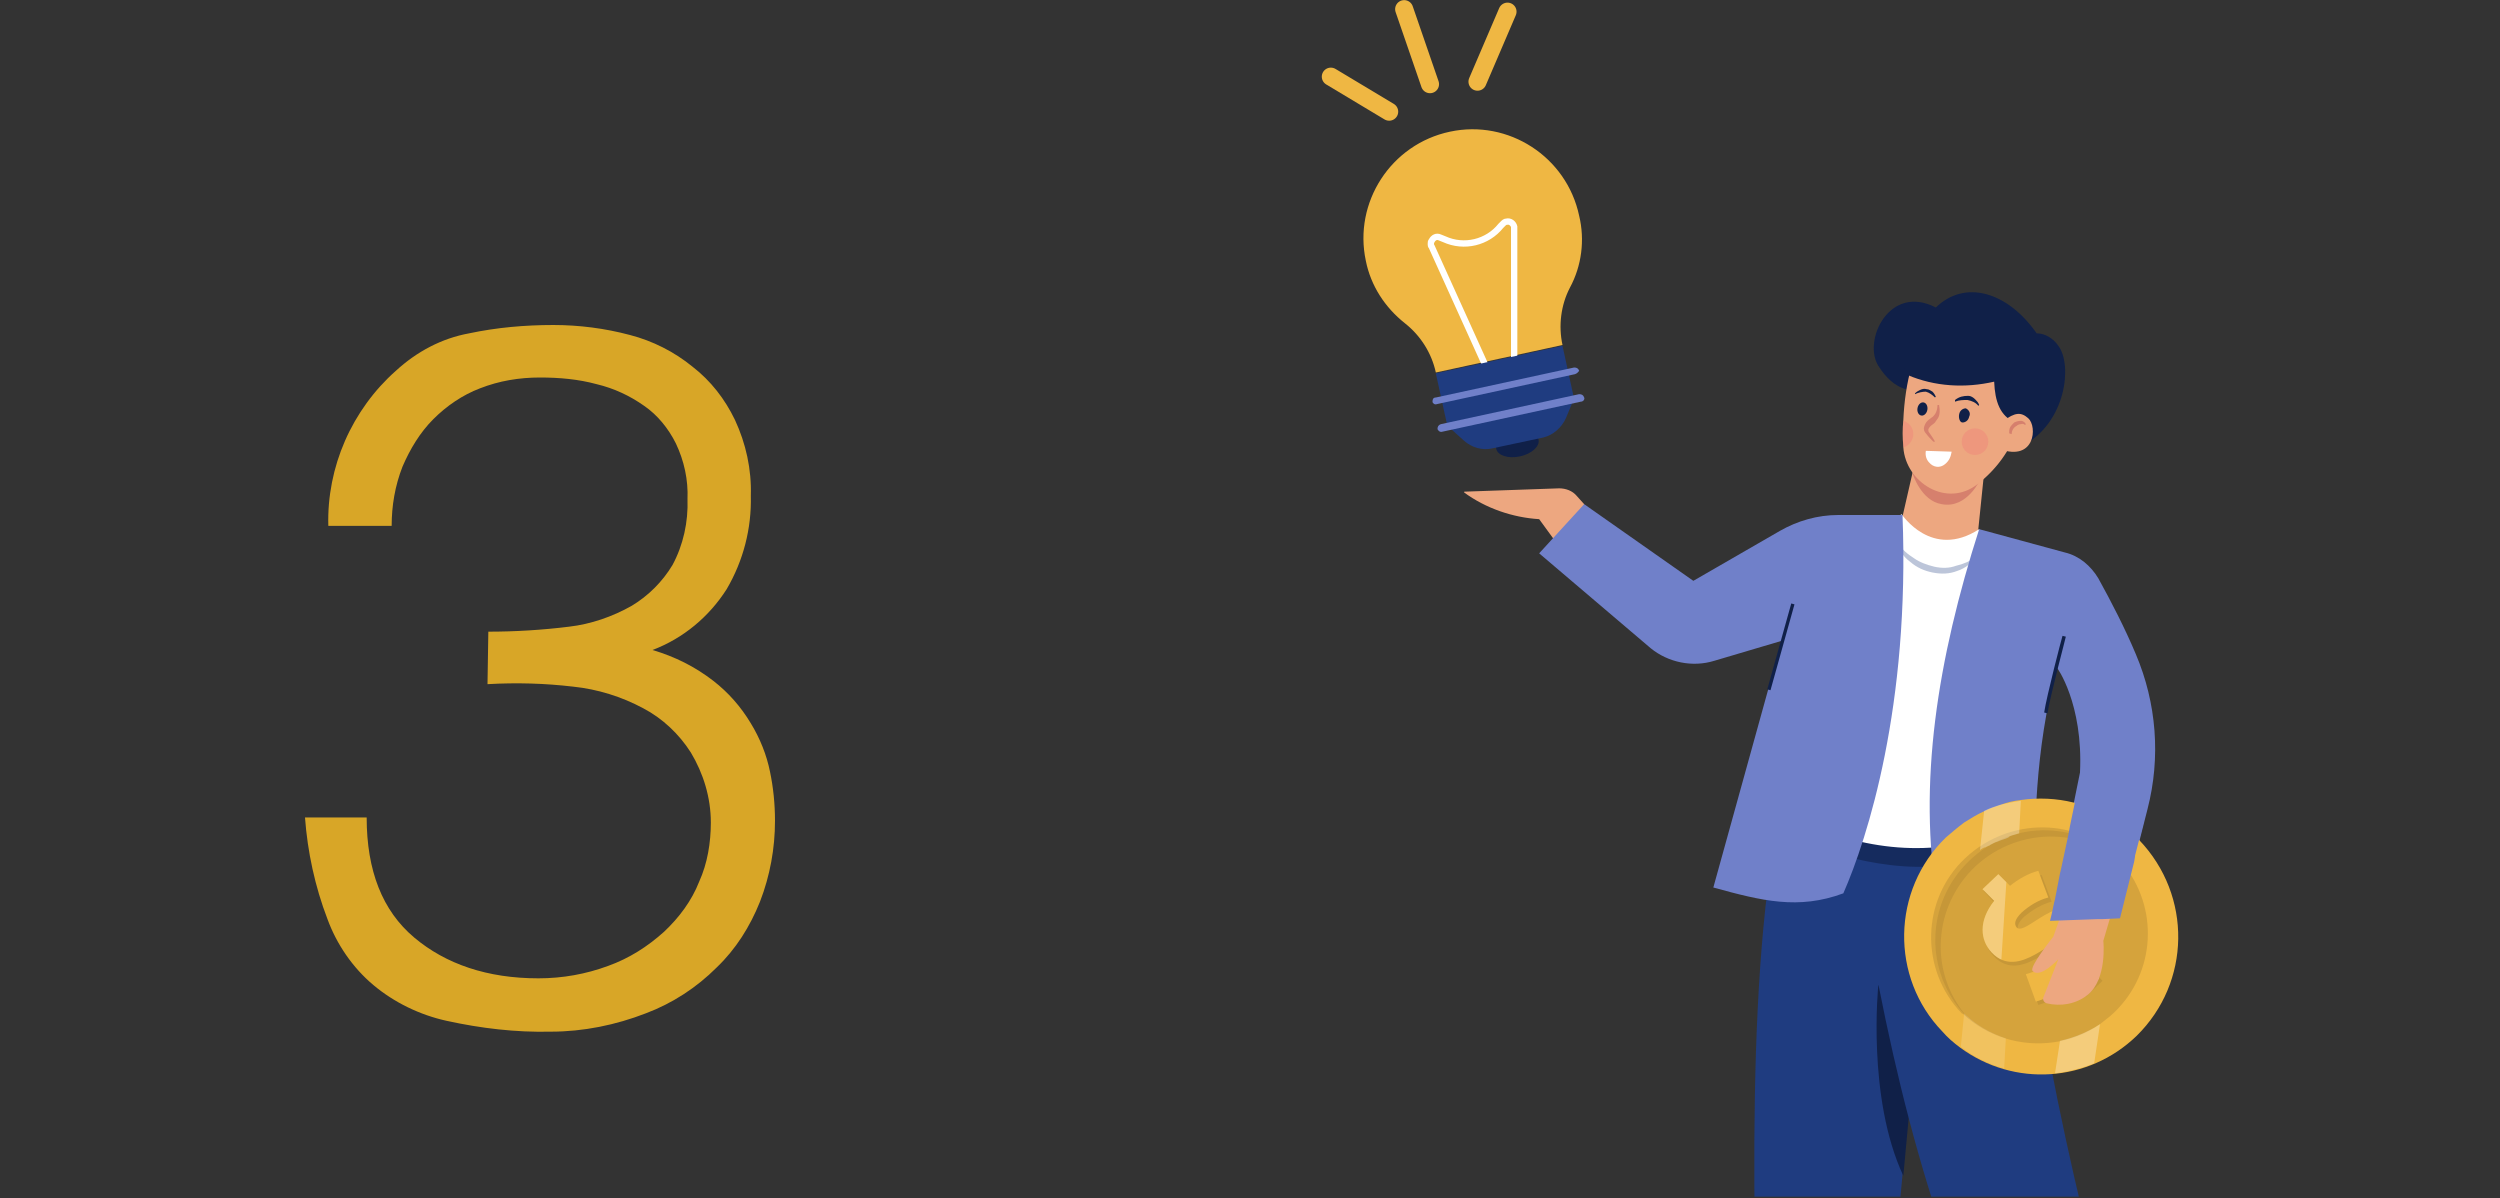
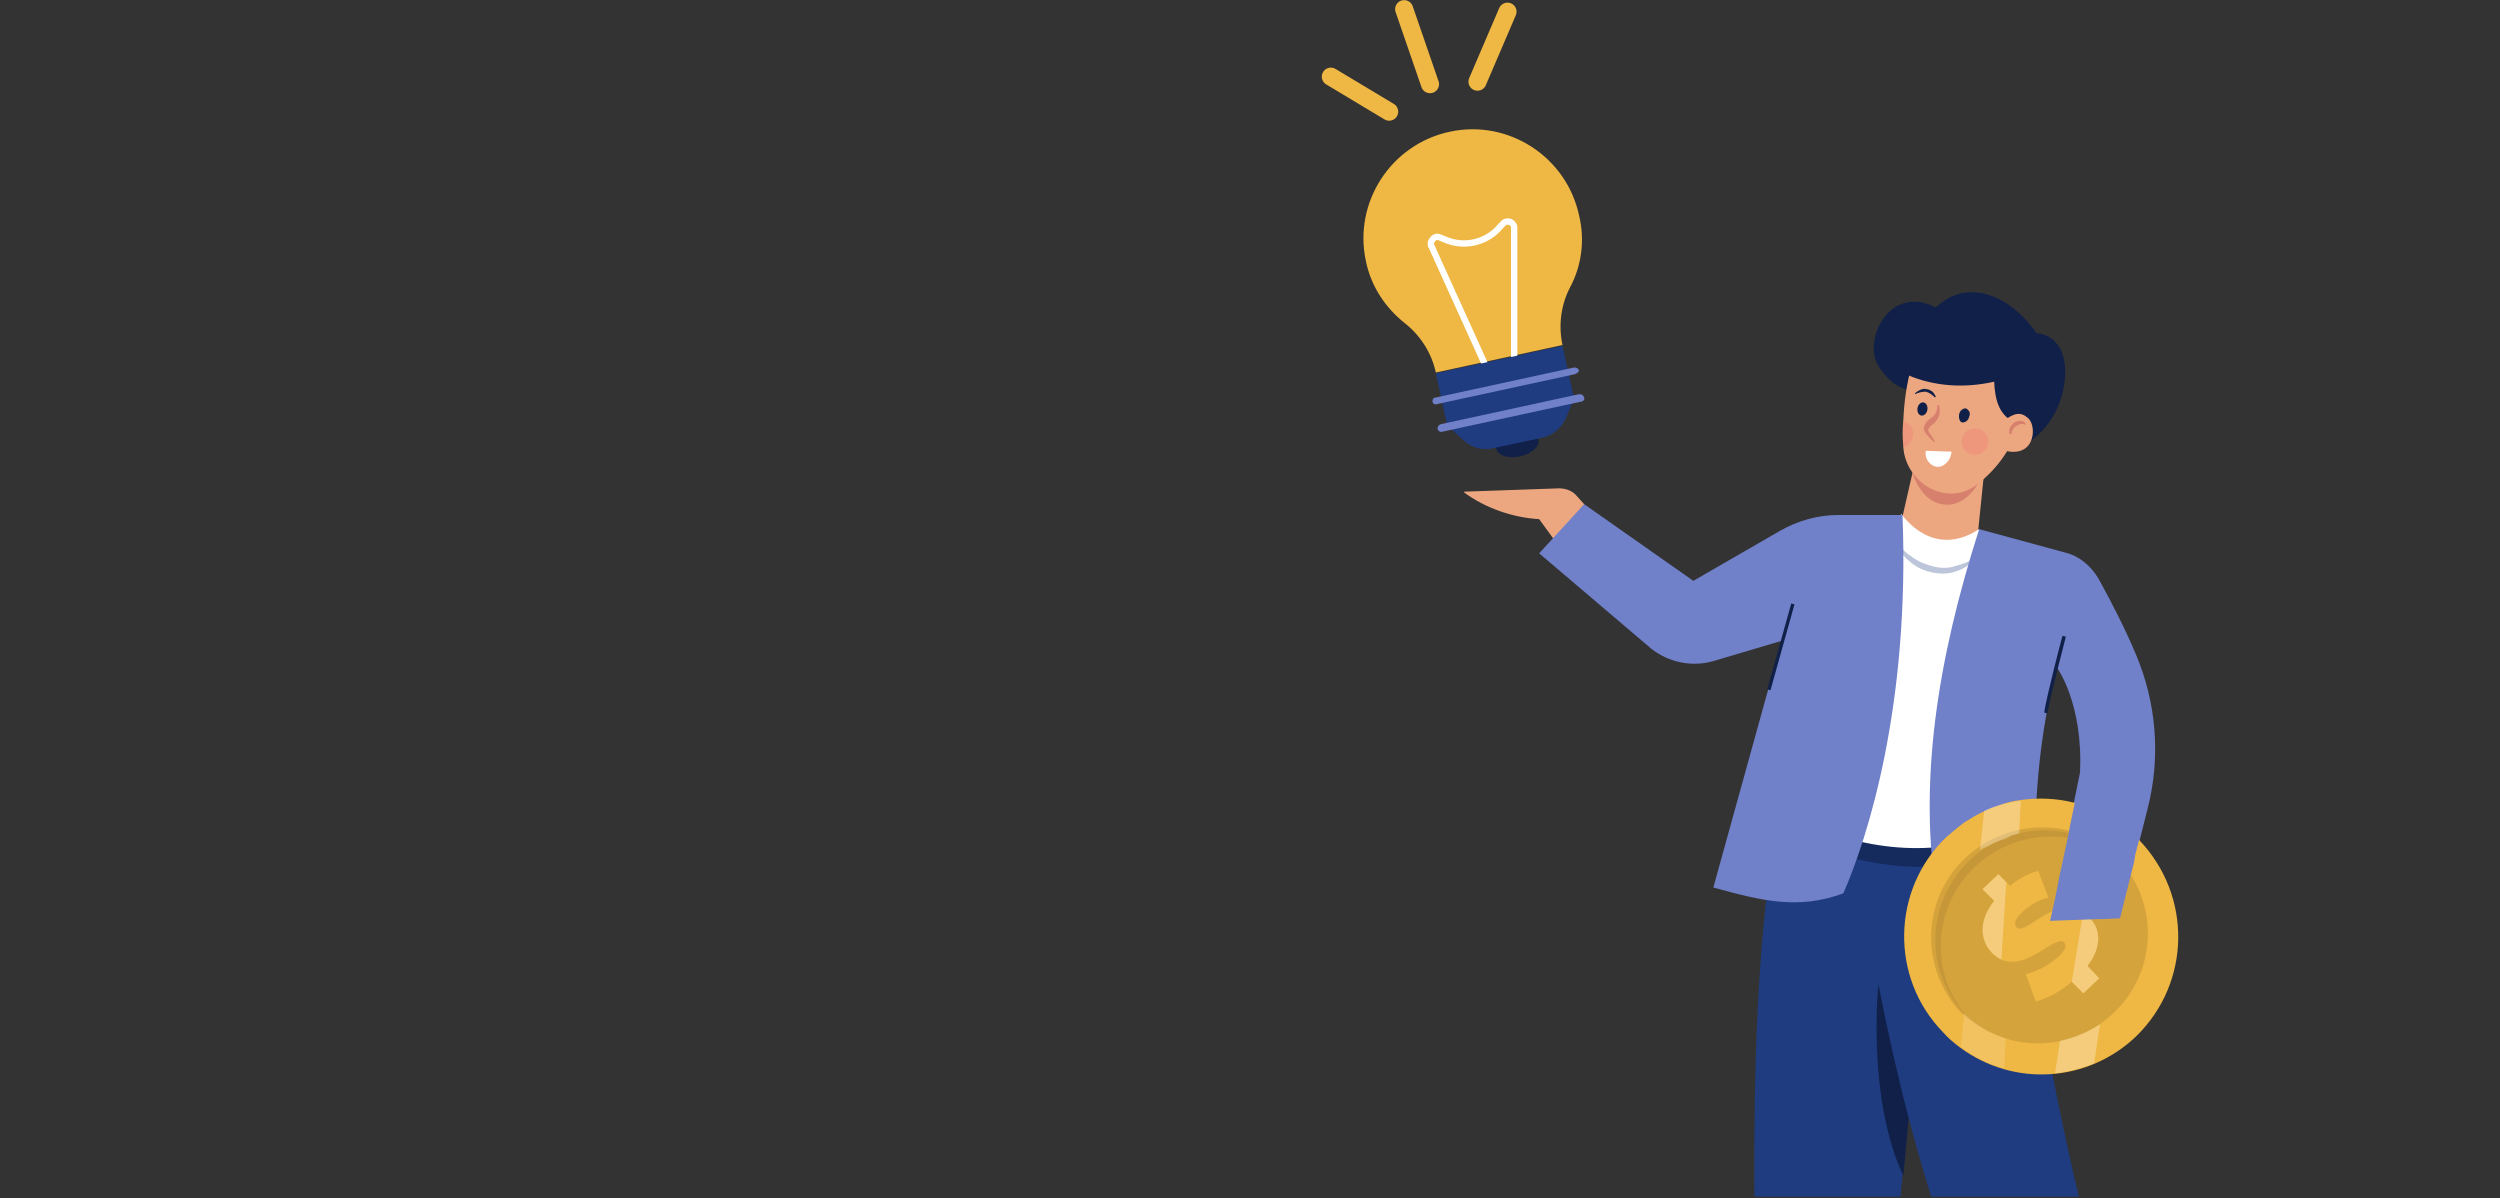
<svg xmlns="http://www.w3.org/2000/svg" xmlns:xlink="http://www.w3.org/1999/xlink" version="1.1" id="レイヤー_1" x="0px" y="0px" viewBox="0 0 300 143.8" style="enable-background:new 0 0 300 143.8;" xml:space="preserve">
  <rect x="0" y="0" width="300" height="143.8" fill="#333333" stroke="none" />
  <style type="text/css">
	.st0{fill:#D8A627;}
	.st1{clip-path:url(#SVGID_2_);}
	.st2{fill:#102048;}
	.st3{fill:#EDA780;}
	.st4{fill:#1F3C80;}
	.st5{opacity:0.6;fill:#102048;enable-background:new    ;}
	.st6{fill:#FFFFFF;}
	.st7{opacity:0.3;}
	.st8{fill:#7080C9;}
	.st9{fill:#D6806D;}
	.st10{opacity:0.4;fill:#F08079;enable-background:new    ;}
	.st11{fill:#EFB743;}
	.st12{opacity:0.4;fill:#AF8532;enable-background:new    ;}
	.st13{opacity:0.3;fill:#FFFFFF;enable-background:new    ;}
	.st14{opacity:0.15;fill:#FFFFFF;enable-background:new    ;}
	.st15{opacity:0.4;}
	.st16{fill:#AF8532;}
	.st17{clip-path:url(#SVGID_4_);}
	.st18{fill:none;stroke:#FFFFFF;stroke-width:0.76;stroke-miterlimit:10;}
	.st19{fill:none;stroke:#EFB743;stroke-width:2.17;stroke-linecap:round;stroke-linejoin:round;}
</style>
  <g id="レイヤー_2_1_">
    <g id="レイヤー_1-2">
-       <path class="st0" d="M58.6,75.8c3.2,0,6.5-0.2,9.7-0.6c2.6-0.3,5.2-1.2,7.5-2.5c2-1.2,3.7-2.9,4.9-4.9c1.3-2.4,1.9-5.2,1.8-7.9    c0.1-2.3-0.4-4.6-1.4-6.7c-0.9-1.8-2.2-3.4-3.8-4.5c-1.7-1.2-3.6-2.1-5.7-2.6c-2.2-0.6-4.5-0.8-6.8-0.8c-2.5,0-4.9,0.4-7.2,1.3    c-2.1,0.8-4,2.1-5.6,3.7c-1.6,1.6-2.8,3.6-3.7,5.7c-0.9,2.3-1.3,4.7-1.3,7.1h-7.6c-0.1-3.5,0.6-7,2-10.2c1.4-3.2,3.5-6.1,6.1-8.4    c2.5-2.3,5.5-3.9,8.8-4.5c3.3-0.7,6.7-1,10.1-1c3.1,0,6.2,0.4,9.2,1.2c2.7,0.7,5.3,2,7.5,3.8c2.2,1.7,3.9,3.9,5.1,6.4    c1.3,2.8,2,5.9,1.9,9.1c0.1,3.9-0.9,7.8-2.9,11.2c-2.1,3.3-5.2,5.9-8.9,7.3c2.7,0.8,5.1,2,7.3,3.7c1.8,1.4,3.3,3.1,4.5,5.1    c1.1,1.8,1.9,3.8,2.3,5.8c0.4,1.9,0.6,3.9,0.6,5.9c0,3.3-0.6,6.6-1.8,9.7c-1.2,3-2.9,5.7-5.2,7.9c-2.4,2.4-5.3,4.3-8.5,5.5    c-3.6,1.4-7.5,2.2-11.4,2.2c-4.2,0.1-8.4-0.4-12.5-1.3c-3.2-0.7-6.3-2.2-8.8-4.3c-2.5-2.1-4.4-4.9-5.5-7.9    c-1.5-3.9-2.4-8.1-2.7-12.2H44c0,6.4,1.9,11.2,5.7,14.4s8.8,4.9,14.9,4.9c2.9,0,5.7-0.5,8.4-1.5c2.5-0.9,4.7-2.3,6.7-4.1    c1.8-1.7,3.3-3.7,4.2-6c1-2.2,1.4-4.7,1.4-7.1c0-3-0.9-5.9-2.4-8.4c-1.4-2.2-3.4-4.1-5.7-5.3c-2.6-1.4-5.5-2.3-8.4-2.6    c-3.4-0.4-6.8-0.5-10.3-0.3L58.6,75.8z" />
      <g>
        <defs>
          <rect id="SVGID_1_" x="-11.5" y="-6.4" width="330" height="150" />
        </defs>
        <clipPath id="SVGID_2_">
          <use xlink:href="#SVGID_1_" style="overflow:visible;" />
        </clipPath>
        <g class="st1">
          <path class="st2" d="M259.7,186.3c-2,1.5-4.3,2.5-6.7,2.9l0.6,2c-4.8,5.6-5.6,9.1-4.9,11.1l14.7-8.7L259.7,186.3z" />
          <path class="st3" d="M256.2,177.9l-6.1,2.7l2.9,8.6c2.4-0.4,4.8-1.4,6.7-2.9L256.2,177.9z" />
          <path class="st3" d="M221.8,194.2v-9.4l-6.5-0.1l-1.3,9.5C216.6,194.6,219.2,194.6,221.8,194.2z" />
-           <path class="st2" d="M214,194.1l-0.3,2.1c-7,2.3-9.3,4-9.7,6.1h17.8v-8.1C219.2,194.6,216.6,194.6,214,194.1z" />
          <path class="st4" d="M243.1,109.6l-12.5,15.2l-0.9,1.1l-1.4,15.1l-4.6,49.1l-11.9-0.3c-1.1-31.9-2.6-65,0.9-87.4l1.2-8l28.3,2      L243.1,109.6z" />
          <path class="st3" d="M190.1,60.5l-0.9-1c-0.5-0.6-1.3-0.9-2.1-0.9L175.7,59c0,0,0,0.1,0,0.1c0,0,0,0,0,0c2.6,1.9,5.8,3,9,3.2      l3.5,4.8L190.1,60.5z" />
          <path class="st2" d="M230.7,124.9l-0.9,1.1l-1.4,15.1c-4.4-9.4-3-22.9-3-22.9L230.7,124.9z" />
          <path class="st4" d="M243.1,109.6c3.1,23.3,9.4,48.4,17.1,72.9l-11.1,3.9c-13.6-29.2-19.1-45-23.7-68.3L243.1,109.6z" />
          <polygon class="st3" points="229.9,55 228,63.3 232.1,67.5 237.1,66.4 238.3,54.7     " />
          <path class="st5" d="M215.4,101.2c5.7,1.3,13.4,4.6,23.1,1.6l1.2-4.4l-23.4-0.6L215.4,101.2z" />
          <path class="st6" d="M228.2,61.7c0,0,3.6,5.5,9.3,1.8l5.1,8.8l-2.3,27.5c-8.5,3.3-16.7,2.2-24.7-1.4l6.1-32.2L228.2,61.7z" />
          <g class="st7">
            <path class="st4" d="M227.7,65.1c0.5,0.8,1.2,1.4,2,1.9c0.7,0.5,1.6,0.8,2.4,1c0.9,0.2,1.8,0.2,2.6-0.1       c0.9-0.2,1.8-0.6,2.5-1.1c-0.6,0.8-1.4,1.4-2.3,1.7c-1,0.4-2,0.4-3,0.2c-1-0.2-1.9-0.6-2.7-1.3       C228.5,66.9,227.9,66.1,227.7,65.1z" />
          </g>
          <path class="st8" d="M228.3,61.8h-7.7c-2.5,0-4.9,0.7-7,1.9l-10.4,6l-13.1-9.2l-5.4,5.9l13.4,11.4c2.1,1.7,5,2.3,7.6,1.5      l8.1-2.4l-8.2,29.6c5.8,1.6,10.2,2.7,15.6,0.7C224.1,100.6,229.2,84.7,228.3,61.8z" />
          <path class="st2" d="M229.6,46.8c0,0-2.2,0.3-4.2-2.9c-1.9-3,1.3-9.9,6.9-7c3.5-3.4,8.6-1.9,12.1,3.1c1,0,2,0.6,2.6,1.5      c1.7,2.2,1,9.2-4.3,12L229.6,46.8z" />
          <path class="st9" d="M229.5,56.8c0,0,1,3.3,3.5,3.7c3.1,0.6,4.7-3.1,4.7-3.1L229.5,56.8z" />
          <path class="st3" d="M242.7,45.5l-0.6,6c-0.9,2.6-2.6,4.9-4.8,6.6c-3.7,2.9-8.6-0.2-8.9-4.4v-0.1c-0.1-1.1-0.1-2.2,0-3.2      c0.1-2.2,0.4-4.4,1-6.5l6.6-2.8L242.7,45.5z" />
          <path class="st2" d="M241.8,50.7c-1.8-0.8-2.4-2.5-2.5-4.9c-3.5,0.8-7.1,0.6-10.4-0.8l-1.8-3.2l7.4-2.8l8.5,2.2l1.9,5.6      L241.8,50.7z" />
          <path class="st2" d="M236.3,50c-0.1,0.5-0.5,0.7-0.8,0.7s-0.5-0.5-0.4-1s0.5-0.7,0.8-0.7C236.3,49.2,236.5,49.6,236.3,50      C236.3,50,236.3,50,236.3,50z" />
          <ellipse transform="matrix(0.177 -0.984 0.984 0.177 141.659 267.315)" class="st2" cx="230.6" cy="49" rx="0.8" ry="0.6" />
          <path class="st9" d="M232.7,48.7c0.1,0.5,0.1,1-0.1,1.4c-0.1,0.2-0.3,0.4-0.4,0.6c-0.2,0.2-0.4,0.3-0.5,0.4      c-0.1,0.1-0.2,0.2-0.3,0.4c0,0.2,0,0.3,0.1,0.4c0.2,0.3,0.5,0.7,0.7,1.1L232,53c-0.3-0.3-0.6-0.6-0.9-1      c-0.2-0.2-0.3-0.5-0.2-0.8c0.1-0.3,0.2-0.5,0.4-0.7c0.2-0.2,0.4-0.3,0.5-0.4c0.2-0.1,0.3-0.3,0.4-0.4c0.2-0.3,0.3-0.7,0.3-1.1      H232.7z" />
-           <path class="st2" d="M234.6,48c0.5-0.4,1-0.5,1.6-0.5c0.3,0,0.6,0.2,0.8,0.4c0.2,0.2,0.4,0.4,0.5,0.7l-0.1,0.1      c-0.3-0.4-0.8-0.6-1.3-0.7c-0.5,0-1,0-1.5,0.2L234.6,48z" />
          <path class="st2" d="M229.8,47.2c0.2-0.2,0.4-0.3,0.6-0.4c0.2-0.1,0.5-0.2,0.8-0.1c0.3,0,0.5,0.2,0.7,0.3      c0.2,0.2,0.3,0.4,0.4,0.6l-0.1,0.1c-0.3-0.3-0.7-0.6-1.1-0.7c-0.4,0-0.9,0.1-1.3,0.3L229.8,47.2z" />
          <path class="st6" d="M231.1,54.1l3.1,0.1c-0.1,0.6-0.3,1.1-0.8,1.5c-0.6,0.5-1.4,0.4-1.9-0.2C231.2,55.2,231,54.7,231.1,54.1z" />
          <circle class="st10" cx="237" cy="53" r="1.6" />
          <path class="st10" d="M229.6,52.1c0,0.7-0.5,1.4-1.2,1.6c-0.1-1.1-0.1-2.2,0-3.2C229.1,50.7,229.6,51.3,229.6,52.1z" />
          <path class="st8" d="M249.6,92.7l-3.6,17.7l8.4-0.3l3.3-13c1.6-6.2,1.1-12.7-1.4-18.6c-1.3-3.1-2.9-6.2-4.5-9.1      c-0.9-1.5-2.3-2.7-4-3.1l-10.3-2.8c-5,15.6-7.4,30.6-5,44.7l11.6-1.4c0.1-7.7,0-16.3,2.7-26.7C246.8,80,250,84.4,249.6,92.7z" />
          <path class="st3" d="M240.4,50.5c1.4-1,2.1-1.1,3-0.3c1.1,1,0.8,5.2-3.4,3.7L240.4,50.5z" />
          <path class="st9" d="M241.1,52c0-0.2,0-0.5,0.1-0.7c0.1-0.2,0.3-0.4,0.5-0.6c0.2-0.1,0.5-0.2,0.8-0.2c0.3,0,0.5,0.2,0.6,0.4      L243,51c-0.1-0.1-0.3-0.2-0.5-0.1c-0.2,0-0.4,0.1-0.5,0.2c-0.4,0.2-0.6,0.6-0.6,1L241.1,52z" />
          <rect x="208.3" y="77.4" transform="matrix(0.269 -0.963 0.963 0.269 81.505 262.492)" class="st2" width="10.7" height="0.4" />
          <path class="st2" d="M245.7,85.6l-0.4-0.1c0.3-2,2.1-8.9,2.2-9.2l0.4,0.1C247.9,76.5,246,83.6,245.7,85.6z" />
          <path class="st11" d="M256.4,124.3c-5.8,5.6-14.7,6.2-21.2,1.4c-0.8-0.6-1.5-1.2-2.1-1.9c-6.3-6.5-6.1-17,0.4-23.3      c0.7-0.6,1.4-1.2,2.2-1.8c0.8-0.5,1.6-1,2.5-1.4c0.6-0.3,1.2-0.5,1.8-0.7c0.8-0.3,1.6-0.5,2.5-0.6c2.1-0.3,4.3-0.2,6.3,0.3      c1,0.2,2,0.6,3,1c1.2,0.6,2.4,1.3,3.4,2.1c0.5,0.4,1.1,0.9,1.5,1.4C263.1,107.5,262.9,117.9,256.4,124.3      C256.4,124.2,256.4,124.2,256.4,124.3z" />
          <path class="st12" d="M254.4,103.3l0.3,0.3c4.4,5.3,4,13.1-1,17.9c-0.5,0.5-1.1,0.9-1.7,1.4c-3.3,2.3-7.5,2.9-11.4,1.7      c-1.9-0.6-3.6-1.6-5-2.9l-0.2-0.1c-5-5.2-4.9-13.6,0.4-18.6S249.4,98,254.4,103.3L254.4,103.3z" />
          <path class="st12" d="M254.8,103.7l0.4,0.4c-5.2-5.1-13.5-4.9-18.6,0.3c-4.8,5-5,12.8-0.3,17.9l-0.4-0.4      c-5-5.2-4.9-13.5,0.4-18.6S249.8,98.5,254.8,103.7z" />
          <path class="st13" d="M242.5,96.1l-0.2,3.9l0,0c-0.3,0.1-0.7,0.2-1,0.3l-0.2,0.1l-0.1,0.1l0,0c-0.4,0.2-0.9,0.3-1.3,0.5      l-0.3,0.1l-0.2,0.1l-0.4,0.2l-0.1,0.1h-0.1l-0.4,0.2h-0.1l-0.2,0.1l-0.3,0.2l0.5-4.7c0.6-0.3,1.2-0.5,1.8-0.7      C240.8,96.4,241.7,96.2,242.5,96.1z" />
          <path class="st14" d="M240.7,124.6l-0.2,3.6c-1.9-0.5-3.7-1.4-5.2-2.6l0.4-4l0,0c0.1,0.1,0.2,0.2,0.3,0.3      C237.3,123.1,238.9,124,240.7,124.6z" />
          <path class="st14" d="M255.3,99.6l-0.5,4l0,0l-0.3-0.3c-0.9-0.9-2-1.7-3.2-2.2l0,0l0.6-3.6C253.1,98,254.2,98.7,255.3,99.6z" />
          <path class="st13" d="M252,122.9l-0.7,4.7c-1.5,0.6-3.1,1-4.7,1.2l0.6-3.9C249,124.5,250.6,123.8,252,122.9z" />
          <g class="st15">
-             <path class="st16" d="M250.9,116.2l1.4,1.5l-2,1.9l-1.4-1.4c-1.2,1.1-2.7,1.9-4.3,2.4l-1.2-3.3c1.5-0.4,2.8-1.1,3.9-2.1       c0.9-0.9,1-1.4,0.7-1.7c-1.1-1.2-5.4,4.7-8.7,1.3c-1.5-1.5-1.6-3.8,0.3-6.2l-1.6-1.7l1.9-1.8l1.6,1.7c1-0.8,2.2-1.5,3.5-1.8       l1.2,3.2c-1.2,0.3-2.3,1-3.3,1.8c-0.9,0.9-0.9,1.4-0.6,1.8c1.1,1.1,5.3-4.8,8.6-1.3C252.3,111.7,252.6,113.9,250.9,116.2z" />
-           </g>
+             </g>
          <path class="st11" d="M250.5,115.9l1.4,1.5l-1.9,1.8l-1.4-1.4c-1.2,1.1-2.7,1.9-4.3,2.4l-1.2-3.3c1.5-0.4,2.8-1.1,3.9-2.1      c0.9-0.8,1-1.3,0.7-1.7c-1.1-1.2-5.4,4.7-8.7,1.2c-1.4-1.5-1.6-3.8,0.3-6.2l-1.4-1.4l1.9-1.8l1.4,1.4c1-0.8,2.2-1.5,3.4-1.8      l1.2,3.2c-1.2,0.3-2.3,1-3.2,1.8c-0.9,0.9-0.9,1.4-0.6,1.8c1.1,1.1,5.3-4.8,8.6-1.3C252.1,111.3,252.3,113.6,250.5,115.9z" />
          <g>
            <defs>
              <path id="SVGID_3_" d="M250.5,115.9l1.4,1.5l-1.9,1.8l-1.4-1.4c-1.2,1.1-2.7,1.9-4.3,2.4l-1.2-3.3c1.5-0.4,2.8-1.1,3.9-2.1        c0.9-0.8,1-1.3,0.7-1.7c-1.1-1.2-5.4,4.7-8.7,1.2c-1.4-1.5-1.6-3.8,0.3-6.2l-1.4-1.4l1.9-1.8l1.4,1.4c1-0.8,2.2-1.5,3.4-1.8        l1.2,3.2c-1.2,0.3-2.3,1-3.2,1.8c-0.9,0.9-0.9,1.4-0.6,1.8c1.1,1.1,5.3-4.8,8.6-1.3C252.1,111.3,252.3,113.6,250.5,115.9z" />
            </defs>
            <clipPath id="SVGID_4_">
              <use xlink:href="#SVGID_3_" style="overflow:visible;" />
            </clipPath>
            <g class="st17">
              <polygon class="st13" points="237.1,91.1 232.5,134.3 238.9,134.9 241.7,91.2       " />
              <polygon class="st13" points="245.3,138.1 253.5,87.9 257.4,89 250.4,139.7       " />
            </g>
          </g>
-           <path class="st3" d="M247.5,109.3l-1.1,3.1c0,0-2.9,3.6-2.5,4.1c0.9,1,3.1-1.4,3.1-1.4l-1.8,4.6c-0.1,0.3,0.1,0.6,0.4,0.7      c0,0,0,0,0,0c1.7,0.4,3.5,0.1,4.9-1c2.4-1.9,1.9-6.5,1.9-6.5l1-3.4L247.5,109.3z" />
          <path class="st8" d="M257.2,98.8l-1,3.9v0.1l-0.1,0.6l-1.7,6.8l-2.2,0.1h-0.6l-5.6,0.2l0.1-0.4l0.1-0.4l0.3-1.4l0.1-0.4l0.6-3.1      l0.1-0.4l0.9-4.2l0.2-1.1l0,0l0,0l0.9-4.3c0.8,0.1,1.7,0.3,2.5,0.6C253.8,95.8,256.8,96.4,257.2,98.8z" />
          <path class="st11" d="M189.5,25.9C188,18.8,181,14.3,174,15.8c-7.1,1.5-11.6,8.5-10.1,15.5c0.6,3,2.3,5.6,4.7,7.5      c1.9,1.5,3.2,3.6,3.7,5.9l0,0l15.2-3.3l0,0c-0.5-2.3-0.2-4.8,0.9-6.9C189.8,31.9,190.2,28.8,189.5,25.9z" />
          <path class="st18" d="M173.3,28.7l-0.5-0.2c-0.4-0.2-0.8,0-1,0.4c-0.1,0.1-0.1,0.2-0.1,0.4c0,0.1,0,0.2,0.1,0.3l6.7,14.8      l3.2-0.7V27.2c-0.1-0.4-0.5-0.7-0.9-0.6c-0.2,0-0.3,0.1-0.5,0.3l-0.2,0.2C178.5,29.1,175.7,29.8,173.3,28.7z" />
          <ellipse transform="matrix(0.977 -0.213 0.213 0.977 -7.18 40.015)" class="st2" cx="182.1" cy="53.3" rx="2.6" ry="1.5" />
          <polygon class="st4" points="172.3,44.8 187.5,41.5 188.9,47.9 173.7,51.2     " />
          <path class="st4" d="M173.7,51.1l15.2-3.3l-1,2.4c-0.5,1.1-1.5,2-2.7,2.3l-6.1,1.3c-1.2,0.3-2.5-0.1-3.4-0.9L173.7,51.1z" />
          <path class="st8" d="M189,44.9l-16.6,3.6c-0.2,0.1-0.5-0.1-0.5-0.3c0,0,0,0,0,0l0,0c0-0.3,0.1-0.5,0.4-0.5l16.6-3.6      c0.3,0,0.5,0.1,0.6,0.4l0,0C189.4,44.6,189.3,44.8,189,44.9C189,44.9,189,44.9,189,44.9z" />
          <path class="st8" d="M189.7,48.2l-16.6,3.6c-0.3,0.1-0.5-0.1-0.6-0.3l0,0c0-0.3,0.1-0.5,0.4-0.6l16.6-3.6c0.3,0,0.5,0.1,0.6,0.4      l0,0C190.2,47.9,190,48.2,189.7,48.2z" />
          <line class="st19" x1="159.7" y1="9.2" x2="166.7" y2="13.4" />
          <line class="st19" x1="180.9" y1="1.4" x2="177.3" y2="9.8" />
          <line class="st19" x1="168.5" y1="1.1" x2="171.6" y2="10.1" />
        </g>
      </g>
    </g>
  </g>
</svg>